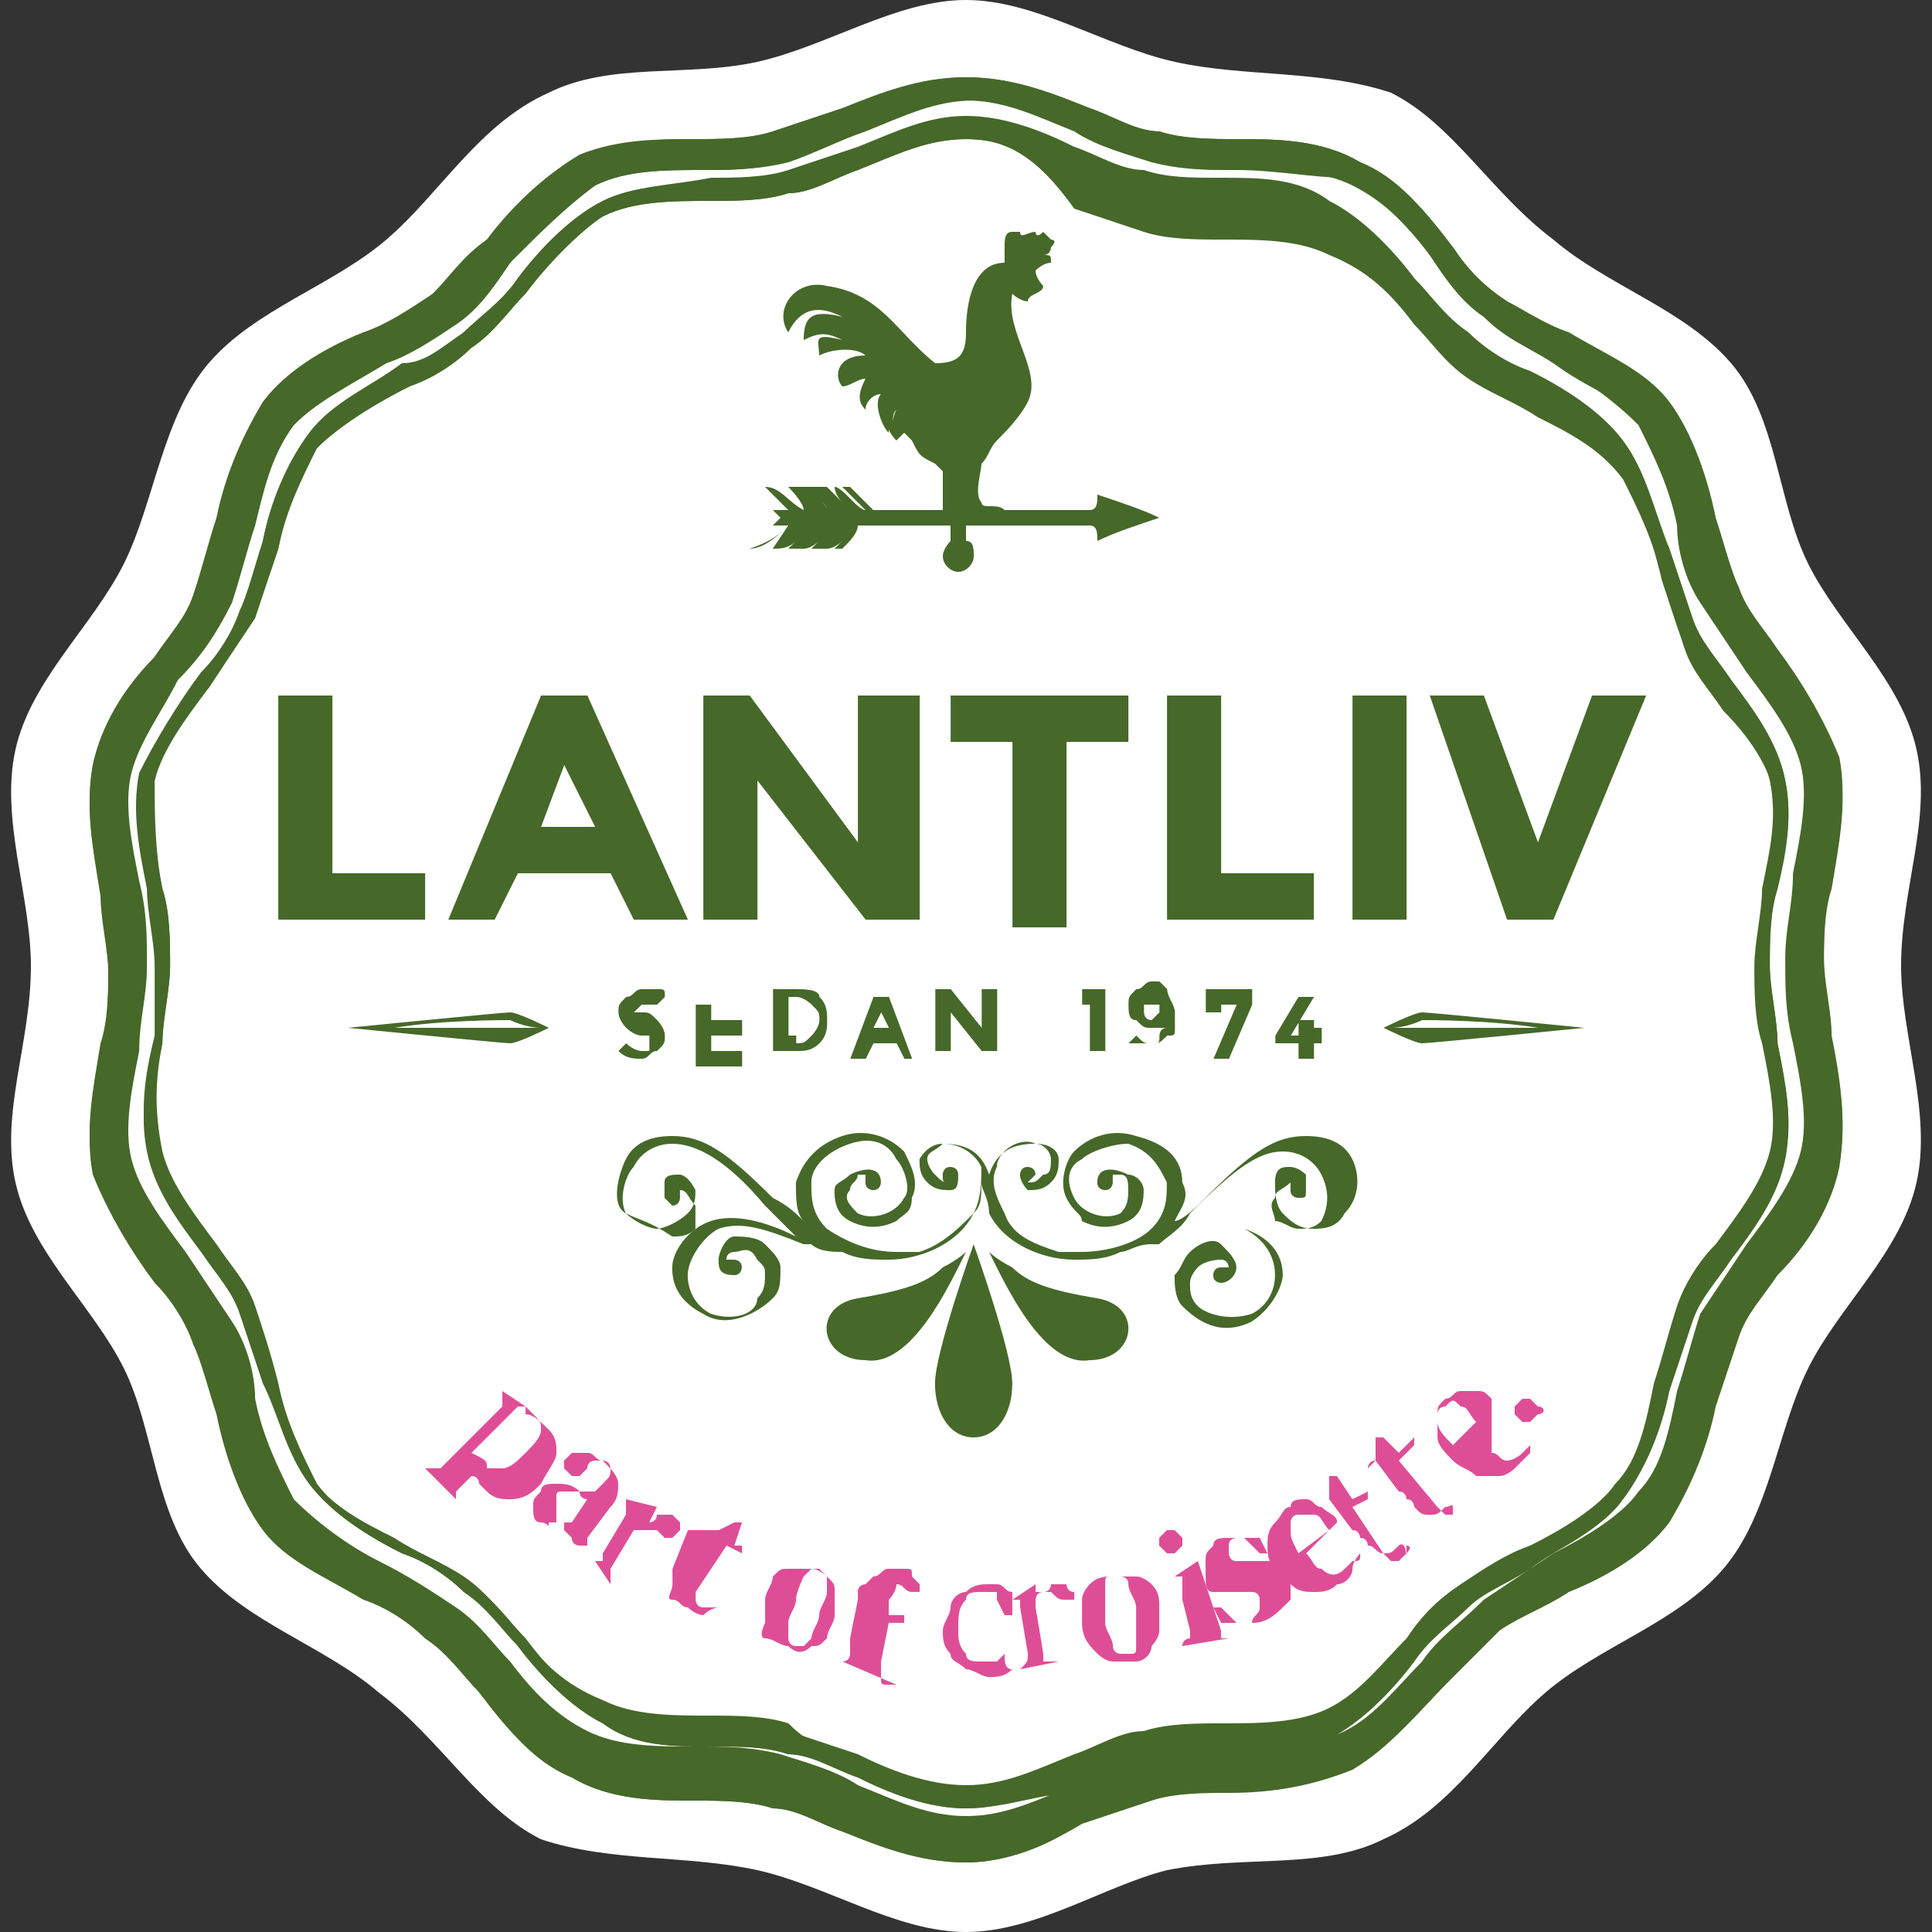
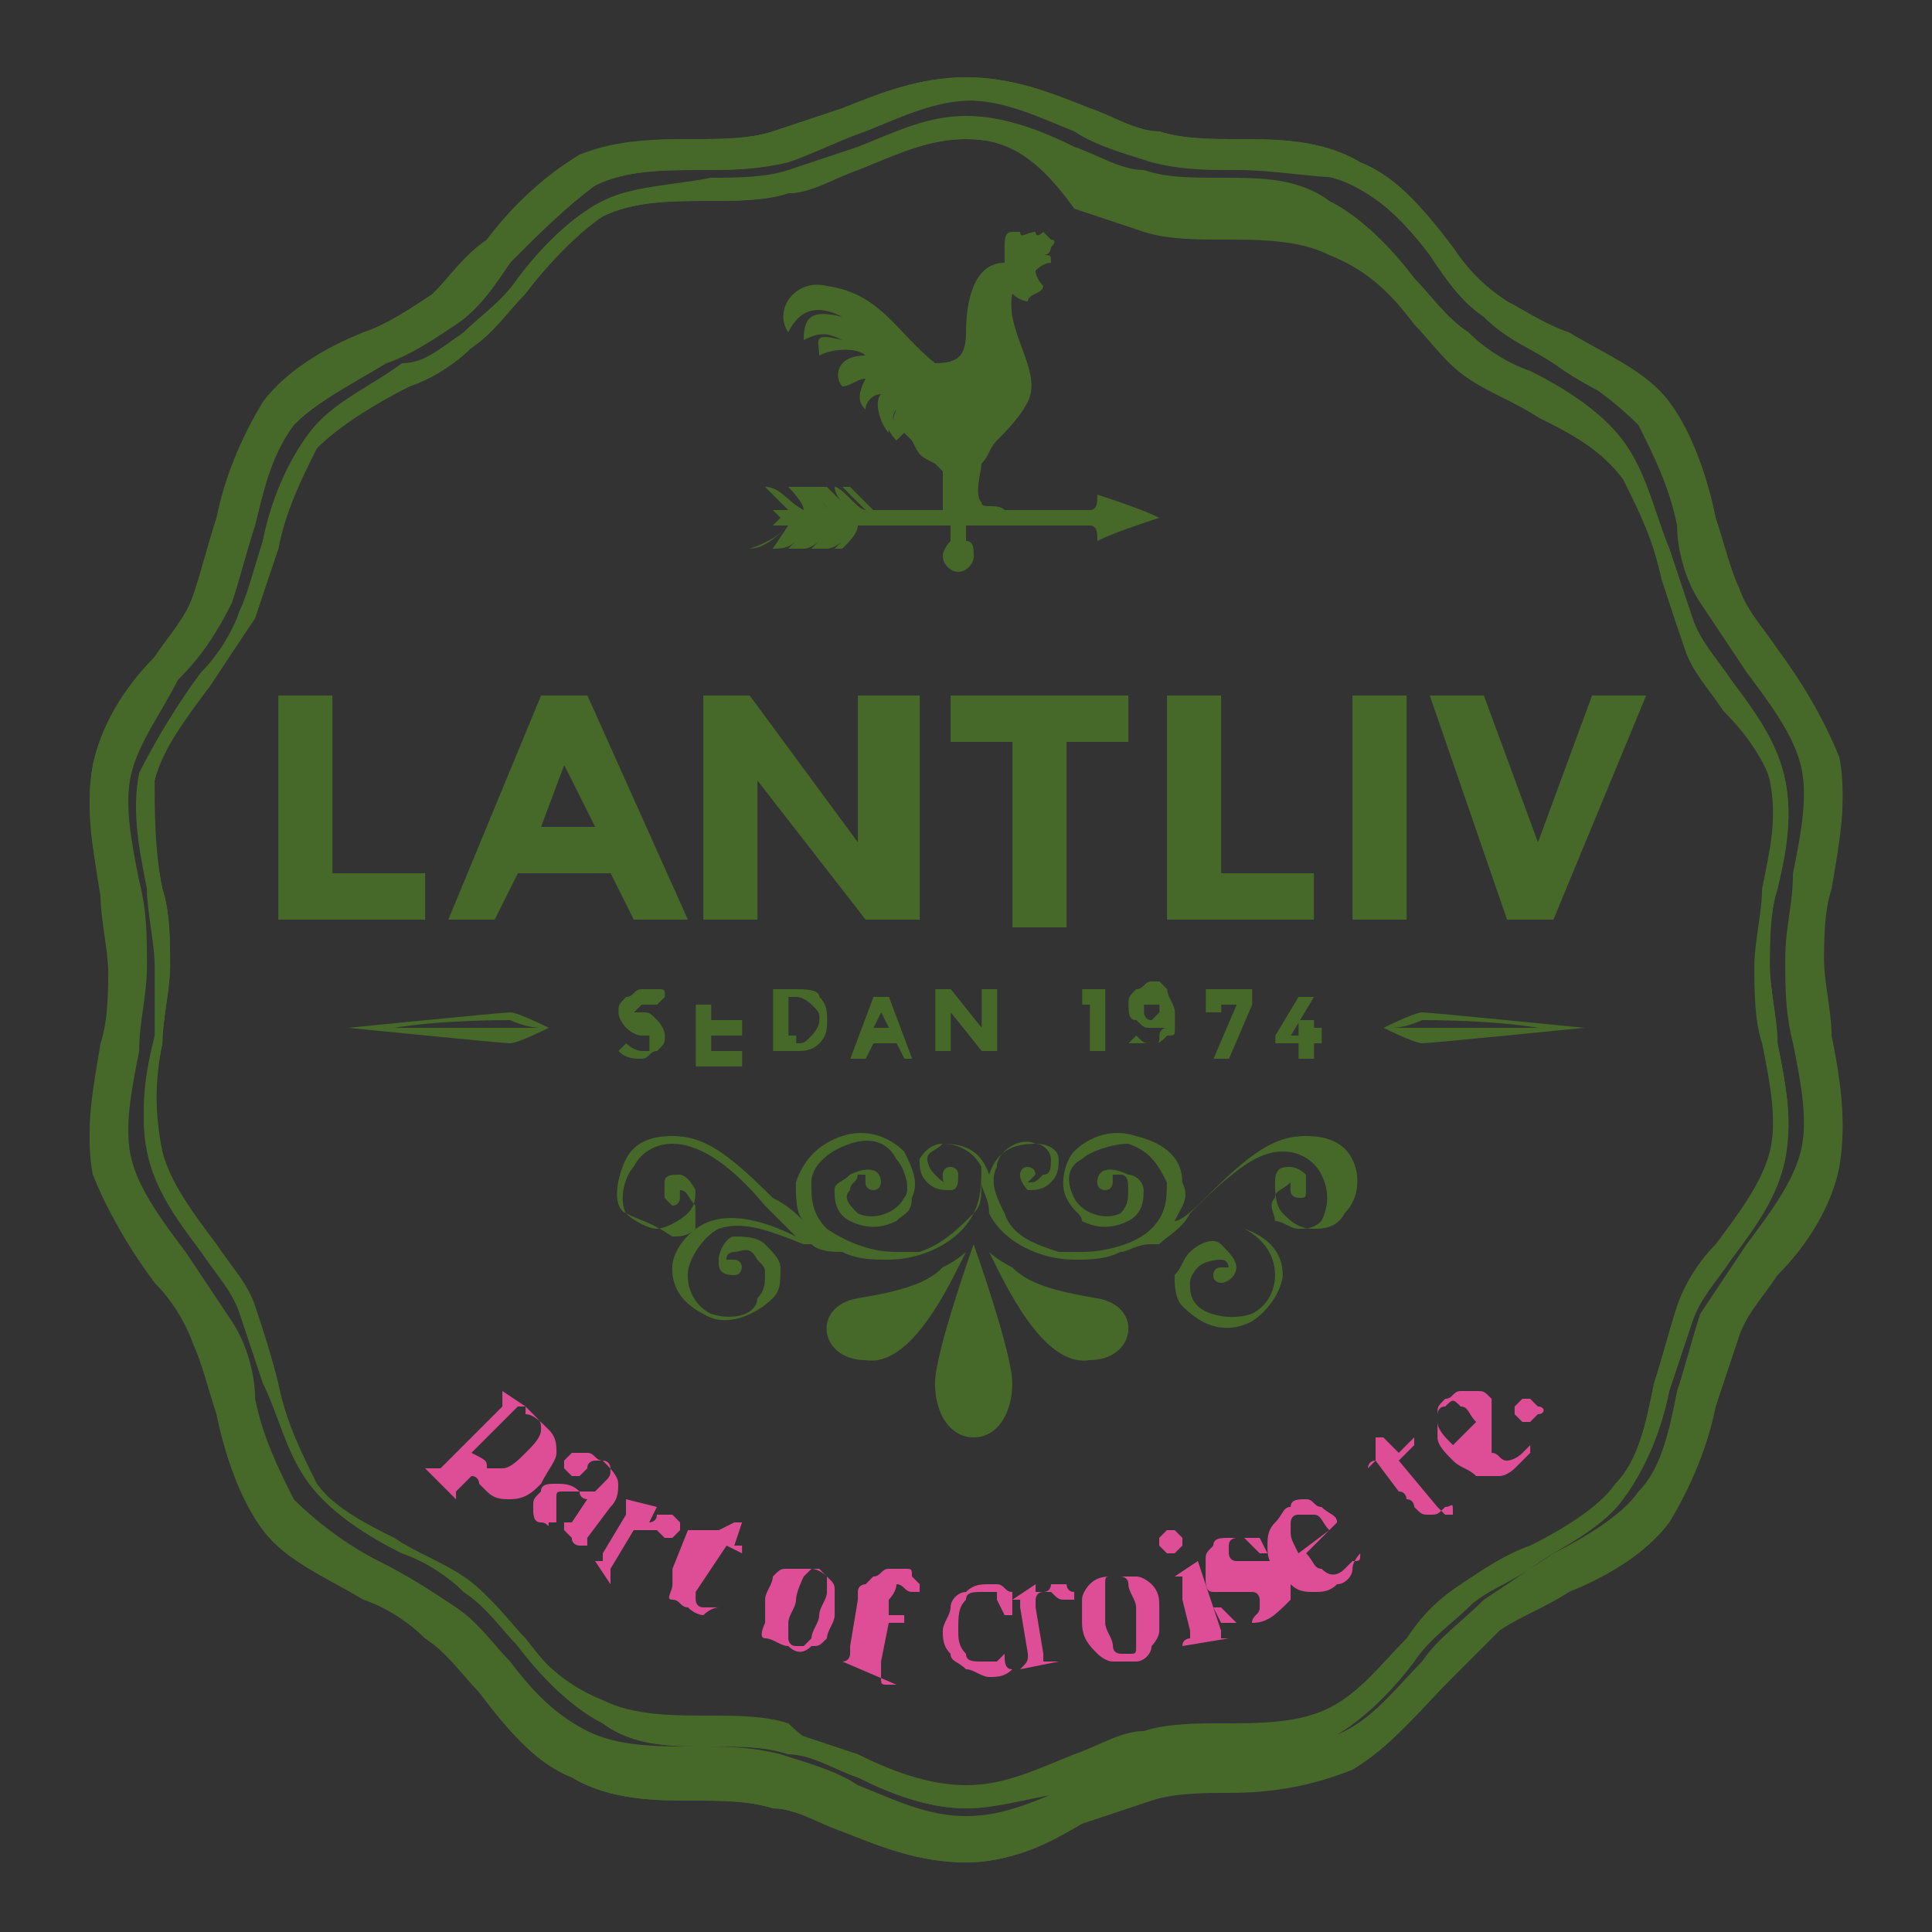
<svg xmlns="http://www.w3.org/2000/svg" width="40" height="40" viewBox="0 0 40 40" fill="none">
  <rect x="0" y="0" width="40" height="40" fill="#333333" stroke="none" />
  <g clip-path="url(#clip0_2703_132)">
-     <path d="M20 40C18.56 40 17.12 39.04 15.68 38.72C14.24 38.4 12.64 38.56 11.2 38.08C9.92 37.44 9.12 36 7.84 35.04C6.72 34.08 5.12 33.6 4.16 32.48C3.2 31.36 3.2 29.6 2.56 28.32C1.92 27.04 0.64 25.92 0.32 24.48C6.87446e-05 23.04 0.64 21.6 0.64 20C0.64 18.56 6.87446e-05 16.96 0.32 15.52C0.64 14.08 1.92 12.96 2.56 11.68C3.2 10.4 3.36 8.64 4.32 7.52C5.28 6.4 6.88 5.92 8 4.96C9.12 4 9.92 2.56 11.36 1.92C12.64 1.28 14.24 1.6 15.68 1.28C17.12 0.96 18.56 0 20 0C21.44 0 22.88 0.96 24.32 1.28C25.76 1.6 27.36 1.44 28.8 1.92C30.08 2.56 30.88 4 32.16 4.96C33.28 5.92 34.88 6.4 35.84 7.52C36.8 8.64 36.8 10.4 37.44 11.68C38.08 12.96 39.36 14.08 39.68 15.52C40 16.96 39.36 18.4 39.36 20C39.36 21.44 40 23.04 39.68 24.48C39.36 25.92 38.08 27.04 37.44 28.32C36.8 29.6 36.64 31.36 35.68 32.48C34.72 33.6 33.12 34.08 32 35.04C30.88 36 30.08 37.44 28.64 38.08C27.36 38.72 25.76 38.4 24.16 38.72C22.88 39.04 21.44 40 20 40Z" fill="white" />
    <path d="M20.002 38.56C19.042 38.56 18.242 38.24 17.442 37.92C16.962 37.76 16.482 37.44 16.002 37.44C15.522 37.28 14.882 37.28 14.402 37.28C13.602 37.28 12.642 37.28 11.842 36.8C11.042 36.48 10.402 35.68 9.922 35.04C9.602 34.72 9.282 34.24 8.802 33.92C8.482 33.6 8.002 33.28 7.522 33.12C6.722 32.64 5.922 32.32 5.442 31.68C4.962 31.04 4.642 30.08 4.482 29.28C4.322 28.8 4.162 28.16 4.002 27.84C3.842 27.36 3.522 26.88 3.202 26.56C2.722 25.92 2.242 25.12 1.922 24.32C1.762 23.52 1.922 22.56 2.082 21.76C2.242 21.28 2.242 20.64 2.242 20.16C2.242 19.68 2.082 19.04 2.082 18.56C1.922 17.6 1.762 16.64 1.922 15.84C2.082 15.04 2.722 14.24 3.202 13.6C3.522 13.12 3.842 12.8 4.002 12.32C4.162 11.84 4.322 11.2 4.482 10.72C4.642 9.92 4.962 9.12 5.442 8.32C5.922 7.68 6.722 7.2 7.522 6.88C8.002 6.72 8.482 6.4 8.962 6.08C9.282 5.76 9.602 5.28 10.082 4.96C10.562 4.32 11.202 3.68 12.002 3.2C12.802 2.88 13.602 2.88 14.402 2.88C14.882 2.88 15.522 2.88 16.002 2.72C16.482 2.56 16.962 2.4 17.442 2.24C18.242 1.92 19.042 1.6 20.002 1.6C20.962 1.6 21.762 1.92 22.562 2.24C23.042 2.4 23.522 2.72 24.002 2.72C24.482 2.88 25.122 2.88 25.602 2.88C26.402 2.88 27.362 2.88 28.162 3.36C28.962 3.68 29.602 4.48 30.082 5.12C30.402 5.6 30.722 5.92 31.202 6.24C31.522 6.4 32.002 6.72 32.482 6.88C33.282 7.36 34.082 7.68 34.562 8.32C35.042 8.96 35.362 9.92 35.522 10.72C35.682 11.2 35.842 11.84 36.002 12.16C36.162 12.64 36.482 12.96 36.802 13.44C37.282 14.08 37.762 14.88 38.082 15.68C38.242 16.48 38.082 17.44 37.922 18.24C37.762 18.72 37.762 19.36 37.762 19.84C37.762 20.32 37.922 20.96 37.922 21.44C38.082 22.24 38.242 23.2 38.082 24C37.922 24.8 37.282 25.6 36.802 26.24C36.482 26.72 36.162 27.04 36.002 27.52C35.842 28 35.682 28.48 35.522 28.96C35.362 29.76 35.042 30.56 34.562 31.36C34.082 32 33.282 32.48 32.482 32.8C32.002 33.12 31.522 33.28 31.202 33.6C30.882 33.92 30.402 34.4 30.082 34.72C29.442 35.36 28.962 36 28.162 36.48C27.362 36.8 26.562 36.96 25.602 36.96C25.122 36.96 24.482 36.96 24.002 37.12C23.522 37.28 23.042 37.44 22.562 37.6C21.762 38.24 20.802 38.56 20.002 38.56ZM9.442 33.28C9.922 33.6 10.242 34.08 10.562 34.4C11.042 35.04 11.522 35.52 12.162 35.84C12.802 36.16 13.602 36.16 14.402 36.16C15.042 36.16 15.522 36.16 16.162 36.32C16.642 36.48 17.282 36.64 17.762 36.96C18.562 37.28 19.202 37.6 20.002 37.6C20.802 37.6 21.442 37.28 22.242 36.96C22.722 36.8 23.362 36.48 23.842 36.32C24.482 36.16 24.962 36.16 25.602 36.16C26.402 36.16 27.202 36.16 27.842 35.84C28.482 35.52 28.962 34.88 29.442 34.4C29.762 33.92 30.242 33.6 30.722 33.12C31.202 32.8 31.682 32.48 32.162 32.16C32.802 31.84 33.602 31.36 33.922 30.88C34.402 30.4 34.562 29.6 34.722 28.8C34.882 28.32 35.042 27.68 35.202 27.2C35.522 26.72 35.842 26.24 36.162 25.76C36.642 25.12 37.122 24.48 37.282 23.84C37.442 23.2 37.282 22.4 37.122 21.6C36.962 20.96 36.962 20.48 36.962 19.84C36.962 19.2 37.122 18.72 37.122 18.08C37.282 17.28 37.442 16.48 37.282 15.84C37.122 15.2 36.642 14.56 36.162 13.92C35.842 13.44 35.522 12.96 35.202 12.48C34.882 12 34.722 11.36 34.722 10.88C34.562 10.08 34.242 9.44 33.922 8.8C33.442 8.32 32.802 7.84 32.162 7.52C31.682 7.2 31.202 7.04 30.722 6.56C30.242 6.24 29.922 5.76 29.602 5.28C29.122 4.64 28.642 4.16 28.002 3.84C27.362 3.52 26.562 3.52 25.762 3.52C25.122 3.52 24.642 3.52 24.002 3.36C23.522 3.2 22.882 3.04 22.402 2.72C21.762 2.4 20.962 2.08 20.162 2.08C19.362 2.08 18.722 2.4 17.922 2.72C17.442 2.88 16.802 3.2 16.322 3.36C15.682 3.52 15.042 3.52 14.562 3.52C13.762 3.52 12.962 3.52 12.322 3.84C11.682 4.32 11.202 4.8 10.562 5.44C10.242 5.92 9.922 6.4 9.442 6.72C8.962 7.04 8.482 7.36 8.002 7.52C7.202 8 6.562 8.32 6.082 8.8C5.602 9.44 5.442 10.24 5.282 10.88C5.122 11.36 4.962 12 4.802 12.48C4.482 13.12 4.162 13.6 3.682 14.08C3.362 14.72 2.882 15.36 2.722 16C2.562 16.64 2.722 17.44 2.882 18.24C3.042 18.88 3.042 19.36 3.042 20C3.042 20.64 2.882 21.12 2.882 21.76C2.722 22.56 2.562 23.36 2.722 24C2.882 24.64 3.362 25.28 3.842 25.92C4.162 26.4 4.482 26.88 4.802 27.36C5.122 27.84 5.282 28.48 5.282 28.96C5.442 29.76 5.762 30.4 6.082 31.04C6.562 31.52 7.202 32 7.842 32.32C8.482 32.64 8.962 32.96 9.442 33.28ZM20.002 37.44C19.202 37.44 18.402 37.12 17.762 36.8C17.282 36.64 16.802 36.32 16.322 36.32C15.842 36.16 15.362 36.16 14.722 36.16C13.922 36.16 13.122 36.16 12.482 35.68C11.842 35.36 11.202 34.72 10.722 34.08C10.402 33.76 10.082 33.28 9.602 32.96C9.282 32.64 8.802 32.32 8.322 32.16C7.682 31.84 6.882 31.36 6.402 30.72C5.922 30.08 5.762 29.28 5.442 28.48C5.282 28 5.122 27.52 4.962 27.04C4.802 26.56 4.482 26.24 4.162 25.76C3.682 25.12 3.202 24.48 3.042 23.68C2.882 22.88 3.042 22.08 3.202 21.44C3.202 20.96 3.202 20.48 3.202 20C3.202 19.52 3.042 18.88 3.042 18.4C2.882 17.6 2.722 16.8 2.882 16C3.202 15.36 3.682 14.56 4.162 13.92C4.482 13.6 4.802 13.12 4.962 12.64C5.122 12.32 5.282 11.68 5.442 11.2C5.602 10.4 5.922 9.6 6.402 8.96C6.882 8.32 7.682 8 8.322 7.52C8.802 7.52 9.122 7.2 9.602 6.88C9.922 6.56 10.402 6.24 10.722 5.76C11.202 5.12 11.842 4.48 12.482 4.16C13.122 3.84 13.922 3.84 14.722 3.68C15.202 3.68 15.842 3.68 16.322 3.52C16.802 3.36 17.282 3.2 17.762 3.04C18.562 2.72 19.202 2.4 20.002 2.4C20.802 2.4 21.602 2.72 22.242 3.04C22.722 3.2 23.202 3.52 23.682 3.52C24.162 3.68 24.642 3.68 25.282 3.68C26.082 3.68 26.882 3.68 27.522 4.16C28.162 4.48 28.802 5.12 29.282 5.76C29.602 6.08 29.922 6.56 30.402 6.88C30.722 7.2 31.202 7.52 31.682 7.68C32.322 8 33.122 8.48 33.602 9.12C34.082 9.76 34.242 10.56 34.562 11.36C34.722 11.84 34.882 12.32 35.042 12.8C35.202 13.28 35.522 13.6 35.842 14.08C36.322 14.72 36.802 15.36 36.962 16.16C37.122 16.96 36.962 17.76 36.802 18.4C36.642 18.88 36.642 19.52 36.642 20C36.642 20.48 36.802 21.12 36.802 21.6C36.962 22.4 37.122 23.2 36.962 24C36.802 24.8 36.322 25.44 35.842 26.08C35.522 26.56 35.202 26.88 35.042 27.36C34.882 27.84 34.722 28.32 34.562 28.8C34.402 29.6 34.082 30.4 33.602 31.04C33.122 31.68 32.322 32 31.682 32.48C31.202 32.8 30.722 32.96 30.402 33.28C30.082 33.6 29.602 33.92 29.282 34.4C28.802 35.04 28.162 35.68 27.522 36C26.882 36.32 26.082 36.32 25.282 36.48C24.802 36.48 24.162 36.48 23.682 36.64C23.202 36.8 22.722 36.96 22.242 37.12C21.602 37.12 20.802 37.44 20.002 37.44ZM9.762 32.8C10.242 33.12 10.562 33.6 10.882 33.92C11.362 34.56 11.842 35.04 12.482 35.36C13.122 35.68 13.922 35.68 14.722 35.68C15.202 35.68 15.842 35.68 16.322 35.84C16.802 36 17.282 36.16 17.762 36.32C18.402 36.64 19.202 36.96 20.002 36.96C20.802 36.96 21.442 36.64 22.242 36.32C22.722 36.16 23.202 35.84 23.682 35.84C24.162 35.68 24.802 35.68 25.282 35.68C26.082 35.68 26.882 35.68 27.522 35.36C28.162 35.04 28.642 34.4 29.122 33.92C29.442 33.44 29.762 33.12 30.242 32.8C30.722 32.48 31.202 32.16 31.682 32C32.322 31.68 33.122 31.2 33.442 30.72C33.922 30.24 34.082 29.44 34.242 28.64C34.402 28.16 34.562 27.52 34.722 27.04C34.882 26.56 35.202 26.08 35.522 25.76C36.002 25.12 36.482 24.48 36.642 23.84C36.802 23.2 36.642 22.4 36.482 21.6C36.322 21.12 36.322 20.48 36.322 20C36.322 19.52 36.482 18.88 36.482 18.4C36.642 17.6 36.802 16.96 36.642 16.16C36.482 15.52 36.002 14.88 35.522 14.24C35.202 13.76 34.882 13.44 34.722 12.96C34.562 12.48 34.402 12 34.242 11.36C34.082 10.56 33.762 9.92 33.442 9.28C32.962 8.64 32.322 8.32 31.682 8C31.202 7.68 30.722 7.52 30.242 7.2C29.762 6.88 29.442 6.4 29.122 6.08C28.642 5.44 28.162 4.96 27.522 4.64C26.882 4.32 26.082 4.32 25.282 4.32C24.802 4.32 24.162 4.32 23.682 4.16C23.202 4 22.722 3.84 22.242 3.68C21.442 3.2 20.802 2.88 20.002 2.88C19.202 2.88 18.562 3.2 17.762 3.52C17.282 3.68 16.802 4 16.322 4C15.842 4.16 15.202 4.16 14.722 4.16C13.922 4.16 13.122 4.16 12.482 4.48C12.002 4.8 11.362 5.44 10.882 6.08C10.562 6.4 10.242 6.88 9.762 7.2C9.442 7.52 8.962 7.84 8.482 8C7.842 8.32 7.042 8.8 6.562 9.28C6.242 9.92 5.922 10.56 5.762 11.36C5.602 11.84 5.442 12.32 5.282 12.8C4.962 13.28 4.642 13.76 4.322 14.24C3.842 14.88 3.362 15.52 3.202 16.16C3.202 16.8 3.202 17.6 3.362 18.4C3.522 18.88 3.522 19.52 3.522 20C3.522 20.48 3.362 21.12 3.362 21.6C3.202 22.4 3.202 23.04 3.362 23.84C3.522 24.48 4.002 25.12 4.482 25.76C4.802 26.24 5.122 26.56 5.282 27.04C5.442 27.52 5.602 28 5.762 28.64C5.922 29.44 6.242 30.08 6.562 30.72C7.042 31.36 7.682 31.68 8.322 32C8.802 32.16 9.282 32.48 9.762 32.8Z" fill="#466829" />
    <path d="M20.002 38.56C19.042 38.56 18.242 38.24 17.442 37.92C16.962 37.76 16.482 37.44 16.002 37.44C15.522 37.28 14.882 37.28 14.402 37.28C13.602 37.28 12.642 37.28 11.842 36.8C11.042 36.48 10.562 35.84 9.922 35.04C9.602 34.56 9.282 34.24 8.802 33.92C8.482 33.6 8.002 33.28 7.522 32.96C6.722 32.48 5.922 32.16 5.442 31.52C4.962 30.88 4.642 30.08 4.482 29.12C4.322 28.64 4.162 28 4.002 27.52C3.842 27.2 3.522 26.72 3.202 26.4C2.722 25.76 2.242 24.96 1.922 24.16C1.762 23.36 1.922 22.56 2.082 21.6C2.242 21.12 2.242 20.48 2.242 20C2.242 19.52 2.082 18.88 2.082 18.4C1.922 17.6 1.762 16.8 1.922 15.84C2.082 15.04 2.562 14.24 3.202 13.6C3.522 13.12 3.842 12.8 4.002 12.32C4.162 11.84 4.322 11.36 4.482 10.88C4.642 10.08 4.962 9.28 5.442 8.48C5.922 7.84 6.722 7.36 7.522 7.04C8.162 6.72 8.642 6.4 8.962 6.08C9.282 5.76 9.762 5.28 10.082 4.96C10.562 4.32 11.202 3.68 12.002 3.36C12.802 2.88 13.602 2.88 14.402 2.88C14.882 2.88 15.522 2.88 16.002 2.72C16.482 2.56 16.962 2.4 17.442 2.24C18.242 1.92 19.042 1.6 20.002 1.6C20.962 1.6 21.762 1.92 22.562 2.24C23.042 2.4 23.522 2.72 24.002 2.72C24.482 2.88 25.122 2.88 25.602 2.88C26.402 2.88 27.362 2.88 28.162 3.36C28.962 3.68 29.442 4.32 30.082 5.12C30.402 5.6 30.722 5.92 31.202 6.24C31.522 6.4 32.002 6.72 32.482 7.04C33.282 7.52 34.082 7.84 34.562 8.48C35.042 9.12 35.362 9.92 35.522 10.88C35.682 11.36 35.842 12 36.002 12.48C36.162 12.8 36.482 13.28 36.802 13.6C37.282 14.24 37.762 15.04 38.082 15.84C38.242 16.64 38.082 17.44 37.922 18.4C37.762 18.88 37.762 19.52 37.762 20C37.762 20.48 37.922 21.12 37.922 21.6C38.082 22.4 38.242 23.2 38.082 24.16C37.922 24.96 37.442 25.76 36.802 26.4C36.482 26.88 36.162 27.2 36.002 27.68C35.842 28.16 35.682 28.64 35.522 29.12C35.362 29.92 35.042 30.72 34.562 31.52C34.082 32.16 33.282 32.64 32.482 32.96C32.002 33.28 31.522 33.44 31.042 33.76C30.722 34.08 30.242 34.56 29.922 34.88C29.282 35.52 28.802 36.16 28.002 36.64C27.202 36.96 26.402 37.12 25.442 37.12C24.962 37.12 24.322 37.12 23.842 37.28C23.362 37.44 22.882 37.6 22.402 37.76C21.602 38.24 20.802 38.56 20.002 38.56ZM20.002 37.44C19.202 37.44 18.402 37.12 17.762 36.8C17.282 36.64 16.802 36.32 16.322 36.32C15.842 36.16 15.362 36.16 14.722 36.16C13.922 36.16 13.122 36.16 12.482 35.68C11.842 35.36 11.202 34.72 10.722 34.08C10.402 33.6 10.082 33.28 9.602 32.96C9.282 32.64 8.802 32.32 8.322 32.16C7.682 31.84 6.882 31.36 6.402 30.72C5.922 30.08 5.762 29.28 5.442 28.64C5.282 28.16 5.122 27.68 4.962 27.2C4.802 26.72 4.482 26.4 4.162 25.92C3.682 25.28 3.202 24.64 3.042 23.84C2.882 23.04 3.042 22.4 3.202 21.6C3.362 21.12 3.362 20.48 3.362 20C3.362 19.52 3.202 18.88 3.202 18.4C3.042 17.6 2.882 16.8 3.042 16.16C3.202 15.36 3.682 14.72 4.162 14.08C4.482 13.6 4.802 13.12 4.962 12.8C5.282 12.32 5.282 11.84 5.442 11.2C5.602 10.4 5.922 9.6 6.402 9.12C6.882 8.48 7.522 8.16 8.322 7.84C8.802 7.52 9.282 7.2 9.602 6.88C9.922 6.56 10.402 6.24 10.722 5.76C11.202 5.12 11.842 4.48 12.482 4.16C13.122 3.84 13.922 3.84 14.722 3.84C15.202 3.84 15.842 3.84 16.322 3.68C16.802 3.52 17.282 3.36 17.762 3.2C18.562 2.88 19.202 2.56 20.002 2.56C20.802 2.56 21.602 2.88 22.242 3.2C22.722 3.36 23.202 3.68 23.682 3.68C24.162 3.84 24.642 3.84 25.282 3.84C26.082 3.84 26.882 3.84 27.522 4.32C28.162 4.64 28.802 5.28 29.282 5.92C29.602 6.24 29.922 6.72 30.402 7.04C30.722 7.36 31.202 7.68 31.682 7.84C32.322 8.16 33.122 8.64 33.602 9.28C34.082 9.92 34.242 10.72 34.562 11.36C34.722 11.84 34.882 12.32 35.042 12.8C35.202 13.28 35.522 13.6 35.842 14.08C36.322 14.72 36.802 15.36 36.962 16.16C37.122 16.96 36.962 17.6 36.802 18.4C36.642 18.88 36.642 19.52 36.642 20C36.642 20.48 36.802 21.12 36.802 21.6C36.962 22.4 37.122 23.2 36.962 23.84C36.802 24.64 36.322 25.28 35.842 25.92C35.522 26.4 35.202 26.72 35.042 27.2C34.882 27.68 34.722 28.16 34.562 28.64C34.402 29.44 34.082 30.24 33.602 30.72C33.122 31.36 32.482 31.68 31.682 32C31.202 32.32 30.722 32.48 30.402 32.8C30.082 33.12 29.602 33.44 29.282 33.92C28.802 34.56 28.162 35.2 27.522 35.52C26.882 35.84 26.082 35.84 25.282 35.84C24.802 35.84 24.162 35.84 23.682 36C23.202 36.16 22.722 36.32 22.242 36.48C21.602 37.12 20.802 37.44 20.002 37.44ZM17.762 36.64C18.402 36.96 19.202 37.28 20.002 37.28C20.802 37.28 21.442 36.96 22.242 36.64C22.722 36.48 23.202 36.16 23.682 36.16C24.162 36 24.802 36 25.282 36C26.082 36 26.882 36 27.522 35.68C28.162 35.36 28.642 34.72 29.282 34.24C29.602 33.76 29.922 33.44 30.402 33.12C30.882 32.8 31.362 32.48 31.842 32.32C32.482 32 33.282 31.52 33.602 31.04C34.082 30.4 34.242 29.76 34.402 28.96C34.562 28.48 34.722 27.84 34.882 27.52C35.042 27.04 35.362 26.56 35.682 26.24C36.162 25.6 36.642 24.96 36.802 24.32C36.962 23.68 36.802 22.88 36.642 22.08C36.482 21.6 36.482 20.96 36.482 20.48C36.482 20 36.642 19.36 36.642 18.88C36.802 18.08 36.962 17.44 36.802 16.64C36.642 15.84 36.162 15.2 35.682 14.72C35.362 14.24 35.042 13.92 34.882 13.44C34.722 12.96 34.562 12.48 34.402 12C34.242 11.2 33.922 10.56 33.602 9.92C33.122 9.28 32.482 8.96 31.842 8.64C31.362 8.32 30.882 8.16 30.402 7.84C29.922 7.52 29.602 7.04 29.282 6.72C28.802 6.08 28.322 5.6 27.522 5.28C26.882 4.96 26.082 4.96 25.282 4.96C24.802 4.96 24.162 4.96 23.682 4.8C23.202 4.64 22.722 4.48 22.242 4.32C21.442 3.2 20.802 2.88 20.002 2.88C19.202 2.88 18.562 3.2 17.762 3.52C17.282 3.68 16.802 4 16.322 4C15.842 4.16 15.202 4.16 14.722 4.16C13.922 4.16 13.122 4.16 12.482 4.48C11.842 4.8 11.362 5.44 10.882 5.92C10.562 6.4 10.242 6.88 9.762 7.2C9.282 7.52 8.802 7.68 8.482 8C7.682 8.32 7.042 8.64 6.562 9.28C6.082 9.76 5.922 10.56 5.762 11.36C5.602 11.84 5.442 12.32 5.122 12.8C4.962 13.28 4.642 13.76 4.322 14.24C3.842 14.72 3.362 15.36 3.202 16.16C3.042 16.8 3.202 17.6 3.362 18.4C3.522 18.88 3.522 19.52 3.522 20C3.522 20.48 3.362 21.12 3.362 21.6C3.202 22.4 3.042 23.04 3.202 23.84C3.362 24.64 3.842 25.28 4.322 25.76C4.642 26.24 4.962 26.56 5.122 27.04C5.282 27.52 5.442 28 5.602 28.48C5.762 29.28 6.082 29.92 6.402 30.56C6.882 31.2 7.522 31.52 8.162 31.84C8.642 32.16 9.122 32.32 9.602 32.64C10.082 32.96 10.402 33.44 10.722 33.76C11.202 34.4 11.682 34.88 12.482 35.2C13.122 35.52 13.922 35.52 14.722 35.52C15.202 35.52 15.842 35.52 16.322 35.68C16.802 36.16 17.282 36.32 17.762 36.64ZM17.762 37.28C18.562 37.6 19.202 37.92 20.002 37.92C20.802 37.92 21.442 37.6 22.242 37.28C22.722 37.12 23.202 36.8 23.842 36.64C24.482 36.48 24.962 36.48 25.602 36.48C26.402 36.48 27.202 36.48 27.842 36.16C28.482 35.84 28.962 35.2 29.602 34.56C29.922 34.08 30.402 33.76 30.722 33.28C31.202 32.96 31.682 32.64 32.162 32.32C32.802 32 33.602 31.52 34.082 31.04C34.562 30.4 34.722 29.76 34.882 28.96C35.042 28.48 35.202 27.84 35.362 27.36C35.682 26.88 36.002 26.4 36.322 25.92C36.802 25.28 37.282 24.64 37.442 23.84C37.602 23.2 37.442 22.4 37.282 21.6C37.122 20.96 37.122 20.48 37.122 19.84C37.122 19.2 37.282 18.72 37.282 18.08C37.442 17.28 37.602 16.48 37.442 15.84C37.282 15.04 36.802 14.4 36.322 13.76C36.002 13.28 35.682 12.8 35.362 12.32C35.042 11.84 34.882 11.2 34.882 10.72C34.722 9.92 34.402 9.12 34.082 8.64C33.602 8.32 32.802 8 32.162 7.52C31.682 7.2 31.202 7.04 30.722 6.56C30.242 6.24 29.922 5.76 29.602 5.28C29.122 4.64 28.482 4 27.842 3.68C27.202 3.68 26.402 3.52 25.602 3.52C24.962 3.52 24.482 3.52 23.842 3.36C23.362 3.2 22.722 3.04 22.242 2.72C21.442 2.4 20.802 2.08 20.002 2.08C19.202 2.08 18.562 2.4 17.762 2.72C17.282 2.88 16.802 3.2 16.162 3.36C15.682 3.52 15.042 3.52 14.562 3.52C13.762 3.52 12.962 3.52 12.322 3.84C11.682 4.16 11.042 4.8 10.562 5.44C10.242 5.92 9.762 6.24 9.442 6.56C8.962 7.04 8.482 7.2 7.842 7.52C7.202 7.84 6.562 8.32 6.082 8.8C5.602 9.44 5.442 10.24 5.122 10.88C4.962 11.52 4.802 12 4.642 12.64C4.322 13.12 4.002 13.6 3.682 13.92C3.202 14.56 2.722 15.36 2.562 16C2.402 16.64 2.562 17.44 2.722 18.24C2.882 18.88 2.882 19.36 2.882 20C2.882 20.64 2.722 21.12 2.722 21.76C2.562 22.56 2.402 23.36 2.562 24C2.722 24.8 3.202 25.44 3.682 26.08C4.002 26.56 4.322 27.04 4.642 27.52C4.962 28 5.122 28.64 5.122 29.12C5.282 29.92 5.602 30.72 5.922 31.2C6.402 31.68 7.202 32 7.842 32.48C8.322 32.8 8.802 32.96 9.282 33.44C9.762 33.76 10.082 34.24 10.402 34.72C10.882 35.36 11.522 36 12.162 36.32C12.802 36.32 13.602 36.48 14.402 36.48C15.042 36.48 15.522 36.48 16.162 36.64C16.642 36.8 17.282 36.96 17.762 37.28Z" fill="#466829" />
    <path d="M19.36 9.6C19.04 9.44 19.04 9.44 18.88 9.12L18.72 8.96L18.559 9.12C18.559 8.96 18.399 8.8 18.559 8.48C18.399 8.64 18.559 8.96 18.559 9.12C18.399 8.96 18.239 8.64 18.399 8.48C18.399 8.48 18.399 8.8 18.399 8.96C18.239 8.8 18.079 8.32 18.239 8.16C18.079 8.16 17.919 8.32 17.919 8.48C17.759 8.32 17.759 8.16 17.919 7.84C17.759 7.84 17.599 8 17.439 8C17.279 7.84 17.279 7.36 17.919 7.36C17.759 7.2 17.279 7.2 16.959 7.36C16.959 7.04 16.799 6.88 17.439 7.04C17.119 6.88 16.959 6.88 16.64 7.04C16.64 6.56 16.799 6.4 17.439 6.56C17.119 6.4 16.64 6.24 16.32 6.88C15.999 6.4 16.48 5.76 17.119 5.92C18.239 6.08 18.559 6.88 19.36 7.52C19.84 7.52 20 7.36 20 6.88C20 6.24 20.16 5.44 20.799 5.44C20.799 5.28 20.799 5.12 20.799 5.12C20.799 4.96 20.799 4.8 20.959 4.8H21.119C21.119 4.96 21.279 4.8 21.439 4.8C21.439 4.8 21.439 4.96 21.599 4.8L21.759 4.96C21.759 4.96 21.919 4.96 21.759 5.12C21.759 5.12 21.759 5.28 21.599 5.28C21.759 5.28 21.759 5.28 21.759 5.44C21.599 5.44 21.439 5.6 21.439 5.6C21.439 5.76 21.599 5.92 21.599 5.92C21.599 6.08 21.279 6.08 21.279 6.24C21.279 6.24 21.119 6.24 20.959 6.08C20.799 6.88 21.599 7.68 21.279 8.32C21.119 8.64 20.799 8.96 20.64 9.12C20.48 9.28 20.48 9.44 20.32 9.6C20.32 9.76 20.16 10.24 20.32 10.4C20.32 10.56 20.64 10.4 20.799 10.56C21.119 10.56 21.439 10.56 22.559 10.56C22.72 10.56 22.72 10.4 22.72 10.24C23.2 10.4 23.68 10.56 24 10.72C23.52 10.88 23.04 11.04 22.72 11.2C22.72 11.04 22.72 10.88 22.559 10.88C20.959 10.88 20.64 10.88 20 10.88V11.2C20.16 11.2 20.16 11.36 20.16 11.52C20.16 11.68 20 11.84 19.84 11.84C19.68 11.84 19.52 11.68 19.52 11.52C19.52 11.36 19.68 11.2 19.68 11.2V10.88C19.36 10.88 18.72 10.88 17.759 10.88C17.759 11.04 17.599 11.2 17.439 11.36C17.439 11.36 17.439 11.36 17.279 11.36L17.439 11.2C17.439 11.2 17.279 11.36 17.119 11.36C16.959 11.36 16.959 11.36 16.799 11.36L16.959 11.2C16.959 11.2 16.799 11.36 16.64 11.36C16.48 11.36 16.48 11.36 16.32 11.36L16.48 11.2C16.32 11.36 16.16 11.36 15.999 11.36L16.32 10.88C16.16 11.04 15.839 11.36 15.52 11.36C15.999 11.2 16.16 11.04 16.32 10.88H15.999C15.999 10.88 15.999 10.88 16.16 10.72C16.16 10.72 16.16 10.72 15.999 10.56H16.32C16.16 10.4 15.999 10.24 15.839 10.08C16.16 10.08 16.32 10.4 16.64 10.56C16.64 10.4 16.32 10.08 16.32 10.08C16.48 10.08 16.48 10.08 16.64 10.08C16.64 10.08 17.119 10.4 17.119 10.56C17.119 10.4 16.799 10.24 16.64 10.08C16.799 10.08 16.959 10.08 17.119 10.08C17.119 10.08 17.279 10.24 17.439 10.4C17.279 10.24 17.279 10.08 17.279 10.08C17.439 10.08 17.759 10.56 17.919 10.56C17.919 10.56 17.599 10.24 17.439 10.08H17.599C17.759 10.24 17.919 10.4 18.079 10.56C18.72 10.56 19.2 10.56 19.52 10.56C19.52 10.56 19.52 10.56 19.52 10.4V10.24C19.52 10.08 19.52 9.92 19.52 9.76C19.52 9.76 19.36 9.6 19.36 9.6Z" fill="#466829" />
    <path d="M31.842 17.44L32.962 14.4H34.082L32.162 19.04H31.202L29.602 14.4H30.722L31.842 17.44ZM28.002 14.4H29.122V19.04H28.002V14.4ZM24.162 19.04V14.4H25.282V18.08H27.202V19.04H24.162ZM22.082 15.36V19.2H20.962V15.36H19.682V14.4H23.362V15.36H22.082ZM17.922 14.4H19.042V19.04H17.922L15.682 16.16V19.04H14.562V14.4H15.522L17.762 17.44V14.4H17.922ZM13.122 19.04L12.642 18.08H10.722L10.242 19.04H9.282L11.202 14.4H12.162L14.242 19.04H13.122ZM11.682 15.84L11.202 17.12H12.322L11.682 15.84ZM5.762 19.04V14.4H6.882V18.08H8.802V19.04H5.762Z" fill="#466829" />
    <path d="M7.203 21.28C7.203 21.28 10.403 21.6 10.563 21.6C10.723 21.6 11.363 21.28 11.363 21.28C11.363 21.28 10.723 20.96 10.563 20.96C10.403 20.96 7.203 21.28 7.203 21.28ZM8.163 21.28C9.123 21.12 10.403 21.12 10.563 21.12C10.563 21.12 10.883 21.28 11.203 21.28H8.163Z" fill="#466829" />
    <path d="M32.804 21.28C32.804 21.28 29.605 21.6 29.445 21.6C29.285 21.6 28.645 21.28 28.645 21.28C28.645 21.28 29.285 20.96 29.445 20.96C29.605 20.96 32.804 21.28 32.804 21.28ZM31.845 21.28C30.884 21.12 29.605 21.12 29.445 21.12C29.445 21.12 29.125 21.28 28.805 21.28H31.845Z" fill="#466829" />
    <path d="M13.285 20.8C13.125 20.8 13.125 20.8 13.285 20.8C13.125 20.96 13.125 20.96 13.125 20.96H13.285C13.445 20.96 13.445 20.96 13.605 21.12C13.605 21.12 13.765 21.28 13.765 21.44C13.765 21.6 13.765 21.6 13.605 21.76C13.445 21.76 13.445 21.92 13.285 21.92C13.125 21.92 12.965 21.92 12.805 21.76L12.965 21.6C13.125 21.76 13.285 21.76 13.285 21.76H13.445C13.445 21.76 13.445 21.76 13.445 21.6C13.445 21.6 13.445 21.6 13.445 21.44H13.285C13.125 21.44 12.965 21.28 12.965 21.28C12.965 21.28 12.805 21.12 12.805 20.96C12.805 20.8 12.805 20.8 12.965 20.64C13.125 20.64 13.125 20.48 13.285 20.48C13.445 20.48 13.445 20.48 13.605 20.48C13.765 20.48 13.765 20.48 13.765 20.64L13.605 20.8C13.605 20.8 13.445 20.8 13.285 20.8ZM15.365 20.8H14.725V21.12H15.365V21.44H14.725V21.76H15.365V22.08H14.405V20.8H15.365ZM16.485 20.48C16.645 20.48 16.965 20.48 16.965 20.64C17.125 20.8 17.125 20.96 17.125 21.12C17.125 21.28 17.125 21.44 16.965 21.6C16.805 21.76 16.645 21.76 16.485 21.76H16.005V20.48H16.485ZM16.485 21.6C16.645 21.6 16.645 21.6 16.805 21.44C16.805 21.44 16.965 21.28 16.965 21.12C16.965 20.96 16.965 20.96 16.805 20.8C16.805 20.8 16.645 20.64 16.485 20.64H16.325V21.44H16.485V21.6ZM18.725 21.92L18.565 21.6H18.085L17.925 21.92H17.605L18.085 20.64H18.405L18.885 21.92H18.725ZM18.245 20.96L18.085 21.28H18.405L18.245 20.96ZM20.325 20.48H20.645V21.76H20.325L19.685 20.96V21.76H19.365V20.48H19.685L20.325 21.28V20.48ZM22.405 20.48H22.885V21.76H22.565V20.8H22.405V20.48ZM23.845 21.6C24.005 21.6 24.005 21.6 24.005 21.44C24.005 21.44 24.005 21.28 24.165 21.28C24.165 21.28 24.005 21.28 23.845 21.28C23.685 21.28 23.685 21.28 23.525 21.12C23.365 21.12 23.365 20.96 23.365 20.8C23.365 20.64 23.365 20.64 23.525 20.48C23.685 20.48 23.685 20.32 23.845 20.32C24.005 20.32 24.005 20.32 24.005 20.32L24.165 20.48C24.165 20.64 24.325 20.8 24.325 20.96C24.325 21.12 24.325 21.12 24.325 21.28C24.325 21.44 24.325 21.44 24.165 21.44C24.005 21.6 24.005 21.6 23.845 21.6H23.685H23.525C23.525 21.6 23.525 21.6 23.365 21.6L23.525 21.44C23.685 21.6 23.685 21.6 23.845 21.6ZM23.845 21.12C24.005 21.12 24.005 21.12 23.845 21.12C24.005 20.96 24.005 20.96 24.005 20.96V20.8H23.845H23.685C23.685 20.8 23.685 20.8 23.685 20.96C23.685 20.96 23.685 21.12 23.845 21.12ZM24.965 20.96V20.48H25.925V20.8L25.445 21.92H25.125L25.605 20.8H25.285V20.96H24.965ZM26.885 21.28V21.12H27.205V21.28H27.365V21.6H27.205V21.92H26.885V21.6H26.405V21.44L26.885 20.64H27.205L26.725 21.44H26.885V21.28Z" fill="#466829" />
    <path d="M8.801 30.4C8.961 30.4 8.961 30.4 8.961 30.4C8.961 30.4 8.961 30.4 9.121 30.4L9.281 30.24L9.441 30.08L10.081 29.44L10.241 29.28C10.241 29.28 10.241 29.28 10.401 29.12C10.401 29.12 10.401 29.12 10.401 28.96C10.401 28.96 10.401 28.96 10.401 28.8L10.881 29.12V29.28C11.041 29.28 11.201 29.44 11.361 29.6C11.521 29.76 11.521 29.92 11.521 30.08C11.521 30.24 11.361 30.4 11.201 30.72C11.041 30.88 10.881 31.04 10.561 31.04C10.401 31.04 10.241 31.04 10.081 30.88L9.921 30.72C9.921 30.72 9.921 30.56 9.761 30.56L9.601 30.72L9.441 30.88V31.04L8.801 30.4ZM10.081 30.4C10.241 30.4 10.401 30.4 10.401 30.4C10.561 30.4 10.721 30.24 10.881 30.08C11.041 29.92 11.201 29.76 11.201 29.6C11.201 29.44 11.201 29.44 11.041 29.28C11.041 29.28 11.041 29.28 10.881 29.12H10.721L9.761 30.08C10.081 30.24 10.081 30.24 10.081 30.4Z" fill="#DE4E96" />
    <path d="M11.199 31.52C11.039 31.52 11.039 31.36 11.039 31.2C11.039 31.04 11.039 31.04 11.199 30.88C11.199 30.72 11.359 30.72 11.519 30.72C11.679 30.72 11.839 30.72 11.999 30.88C11.999 30.88 11.999 30.88 12.159 30.88H12.319L12.479 30.72C12.639 30.56 12.639 30.56 12.639 30.4C12.639 30.4 12.639 30.24 12.479 30.24H12.319C12.319 30.24 12.159 30.24 12.159 30.4L11.999 30.56H11.839C11.839 30.56 11.839 30.56 11.679 30.4V30.24L11.839 30.08C11.999 30.08 11.999 30.08 12.159 30.08C12.319 30.08 12.319 30.24 12.479 30.24C12.639 30.4 12.799 30.56 12.799 30.72C12.799 30.88 12.799 31.04 12.639 31.2L12.159 31.84V32H11.999C11.999 32 11.839 32 11.839 31.84L11.679 31.68V31.52C11.519 31.52 11.519 31.52 11.359 31.52C11.359 31.68 11.359 31.52 11.199 31.52ZM11.519 31.52C11.679 31.52 11.679 31.52 11.839 31.52L12.159 31.04C12.159 31.04 11.999 31.04 11.999 30.88C11.839 30.88 11.839 30.88 11.679 30.88C11.519 30.88 11.519 30.88 11.519 31.04C11.519 31.2 11.519 31.2 11.519 31.52C11.519 31.36 11.519 31.36 11.519 31.52Z" fill="#DE4E96" />
    <path d="M12.32 32.32C12.48 32.32 12.48 32.32 12.48 32.32C12.48 32.32 12.48 32.32 12.48 32.16L12.96 31.36V31.2C12.96 31.2 12.96 31.2 12.96 31.04L13.6 31.2L13.44 31.52C13.44 31.52 13.6 31.52 13.6 31.36H13.76H13.92L14.08 31.52V31.68L13.92 31.84H13.76L13.6 31.68C13.6 31.68 13.6 31.68 13.44 31.68C13.44 31.68 13.44 31.68 13.28 31.68C13.28 31.68 13.28 31.68 13.12 31.68L12.64 32.48C12.64 32.48 12.64 32.48 12.64 32.64C12.64 32.64 12.64 32.64 12.64 32.8L12.32 32.32Z" fill="#DE4E96" />
    <path d="M14.243 33.279C14.083 33.279 14.083 33.12 13.923 33.12C13.763 33.12 13.923 32.959 13.923 32.8V32.639V32.48L14.243 31.68H14.403H14.563H14.723H14.883L15.203 31.52H15.363L15.203 32H15.363V32.16L15.043 32L14.403 32.959V33.12C14.403 33.12 14.403 33.279 14.563 33.279H14.723H14.883C14.883 33.279 14.723 33.279 14.563 33.44C14.563 33.44 14.403 33.44 14.243 33.279Z" fill="#DE4E96" />
    <path d="M16.321 34.08C16.161 34.08 16.001 33.919 15.841 33.919C15.681 33.919 15.841 33.599 15.841 33.599C15.841 33.44 15.841 33.279 15.841 33.12C15.841 32.959 16.001 32.8 16.001 32.639C16.161 32.48 16.161 32.48 16.321 32.48C16.481 32.48 16.641 32.48 16.801 32.48C16.961 32.48 17.121 32.639 17.121 32.639C17.281 32.8 17.281 32.8 17.281 32.959C17.281 33.12 17.281 33.279 17.281 33.44C17.281 33.599 17.121 33.76 17.121 33.919C16.961 34.08 16.961 34.08 16.801 34.08C16.641 34.239 16.481 34.239 16.321 34.08ZM16.481 34.08H16.641L16.801 33.919C16.801 33.76 16.961 33.599 16.961 33.44C16.961 33.279 17.121 33.12 17.121 32.959C17.121 32.8 17.121 32.8 17.121 32.639L16.961 32.48H16.801L16.641 32.639C16.641 32.639 16.481 32.959 16.481 33.12C16.481 33.279 16.321 33.44 16.321 33.599C16.321 33.76 16.321 33.76 16.321 33.919C16.321 33.919 16.321 34.08 16.481 34.08Z" fill="#DE4E96" />
-     <path d="M17.441 34.4C17.601 34.4 17.601 34.239 17.601 34.239V34.08V33.919L17.761 33.12C17.761 33.12 17.761 33.12 17.761 32.959C17.761 32.8 17.921 32.8 17.921 32.8L18.081 32.639C18.241 32.639 18.241 32.48 18.401 32.48C18.561 32.48 18.561 32.48 18.721 32.48C18.881 32.48 18.881 32.48 18.881 32.639L19.041 32.8V32.959H18.881C18.721 32.959 18.721 32.8 18.561 32.8C18.561 32.8 18.561 32.959 18.401 33.12C18.401 33.279 18.401 33.279 18.401 33.44H18.721V33.599H18.401L18.241 34.4V34.559V34.719C18.241 34.88 18.241 34.88 18.401 34.88H18.561L17.441 34.4Z" fill="#DE4E96" />
+     <path d="M17.441 34.4C17.601 34.4 17.601 34.239 17.601 34.239V34.08L17.761 33.12C17.761 33.12 17.761 33.12 17.761 32.959C17.761 32.8 17.921 32.8 17.921 32.8L18.081 32.639C18.241 32.639 18.241 32.48 18.401 32.48C18.561 32.48 18.561 32.48 18.721 32.48C18.881 32.48 18.881 32.48 18.881 32.639L19.041 32.8V32.959H18.881C18.721 32.959 18.721 32.8 18.561 32.8C18.561 32.8 18.561 32.959 18.401 33.12C18.401 33.279 18.401 33.279 18.401 33.44H18.721V33.599H18.401L18.241 34.4V34.559V34.719C18.241 34.88 18.241 34.88 18.401 34.88H18.561L17.441 34.4Z" fill="#DE4E96" />
    <path d="M21.121 34.56C21.281 34.4 21.281 34.4 21.281 34.24L21.121 33.28V33.12C21.121 33.12 21.121 33.12 20.961 33.12L21.441 32.8V33.12C21.441 33.12 21.441 32.96 21.601 32.96C21.761 32.96 21.761 32.8 21.761 32.8H21.921C22.081 32.8 22.081 32.8 22.081 32.8C22.081 32.8 22.081 32.96 22.241 32.96V33.12H22.081C21.921 33.12 21.921 33.12 21.761 32.96C21.761 32.96 21.761 32.96 21.601 32.96C21.601 32.96 21.601 32.96 21.441 32.96C21.441 32.96 21.441 32.96 21.441 33.12C21.441 33.12 21.441 33.12 21.441 33.28L21.601 34.24C21.601 34.24 21.601 34.24 21.601 34.4C21.601 34.4 21.601 34.4 21.761 34.4H21.921L21.121 34.56Z" fill="#DE4E96" />
    <path d="M23.522 34.4C23.362 34.4 23.202 34.4 23.042 34.4C22.882 34.4 22.722 34.24 22.722 34.24C22.562 34.08 22.402 33.92 22.402 33.6C22.402 33.44 22.402 33.28 22.402 33.12C22.402 32.96 22.562 32.8 22.562 32.8C22.722 32.64 22.882 32.64 23.042 32.64C23.202 32.64 23.362 32.64 23.522 32.64C23.682 32.64 23.842 32.8 23.842 32.8C24.002 32.96 24.002 33.12 24.002 33.28C24.002 33.44 24.002 33.6 24.002 33.76C24.002 33.92 23.842 34.08 23.842 34.08C23.842 34.24 23.682 34.4 23.522 34.4ZM23.362 34.24C23.522 34.24 23.522 34.24 23.522 34.08C23.522 34.08 23.522 33.92 23.522 33.76C23.522 33.6 23.522 33.44 23.522 33.28C23.522 33.12 23.362 32.96 23.362 32.8C23.362 32.64 23.202 32.64 23.202 32.64H23.042C22.882 32.64 22.882 32.64 22.882 32.8C22.882 32.8 22.882 32.96 22.882 33.12C22.882 33.28 22.882 33.44 22.882 33.6C22.882 33.76 23.042 33.92 23.042 34.08C23.042 34.24 23.202 34.24 23.202 34.24C23.362 34.24 23.362 34.24 23.362 34.24Z" fill="#DE4E96" />
    <path d="M24.32 32.16H24.16L24 32V31.84L24.16 31.68H24.32L24.48 31.84V32L24.32 32.16ZM24.48 34.08C24.48 33.92 24.64 33.92 24.64 33.92C24.64 33.92 24.64 33.92 24.64 33.76L24.48 33.12V32.96V32.8C24.48 32.8 24.48 32.8 24.48 32.64C24.48 32.64 24.48 32.64 24.32 32.64L24.8 32.32L24.96 32.8L25.28 33.76C25.28 33.76 25.28 33.76 25.28 33.92C25.28 33.92 25.28 33.92 25.44 33.92L24.48 34.08Z" fill="#DE4E96" />
    <path d="M25.921 33.6C25.761 33.6 25.761 33.6 25.601 33.6C25.441 33.6 25.441 33.6 25.281 33.6L25.121 33.28H25.281L25.441 33.44L25.601 33.6C25.761 33.6 25.921 33.6 25.921 33.6C25.921 33.44 26.081 33.44 26.081 33.28V33.12C26.081 33.12 26.081 32.96 25.921 32.96C25.921 32.96 25.761 32.96 25.601 32.96H25.441C25.281 32.96 25.121 32.96 25.121 32.96C24.961 32.96 24.961 32.8 24.961 32.64C24.961 32.48 24.961 32.48 24.961 32.32C24.961 32.16 24.961 32.16 25.121 32C25.121 31.84 25.281 31.84 25.441 31.84C25.601 31.84 25.601 31.84 25.761 31.84C25.921 31.84 25.921 31.84 26.081 31.84L26.241 32.16H26.081L25.921 32L25.761 31.84H25.601C25.601 31.84 25.441 31.84 25.441 32V32.16C25.441 32.16 25.441 32.32 25.601 32.32C25.601 32.32 25.761 32.32 25.921 32.32H26.081C26.241 32.32 26.401 32.32 26.561 32.32C26.721 32.32 26.721 32.48 26.721 32.64C26.721 32.8 26.721 32.96 26.721 33.12C26.401 33.44 26.241 33.6 25.921 33.6Z" fill="#DE4E96" />
-     <path d="M28.959 32C28.799 32.16 28.799 32.16 28.639 32.16C28.479 32.16 28.479 32 28.319 32C28.319 32 28.319 31.84 28.159 31.84C28.159 31.84 28.159 31.68 27.999 31.68L27.519 31.04V30.88V30.56H27.679L27.999 31.04L28.319 30.88V31.04L27.999 31.2L28.639 32.16L28.799 32.32H28.959C28.959 32.32 28.959 32.32 29.119 32.16C29.279 32 29.119 32 29.119 32C29.119 32.16 29.119 32.16 29.119 32.32C29.119 31.84 28.959 32 28.959 32Z" fill="#DE4E96" />
    <path d="M29.92 31.2C29.76 31.36 29.76 31.36 29.6 31.36C29.44 31.36 29.44 31.36 29.28 31.2C29.28 31.2 29.28 31.04 29.12 31.04C29.12 31.04 29.12 30.88 28.96 30.88L28.48 30.24L28.32 30.4C28.32 30.4 28.32 30.24 28.48 30.24V30.08V29.76H28.64L28.96 30.08L29.28 29.76V29.92L28.96 30.24L29.76 31.2L29.92 31.36H30.08C30.08 31.36 30.08 31.36 30.08 31.2V31.04C30.08 31.2 30.08 31.2 30.08 31.36C30.08 31.04 30.08 31.2 29.92 31.2Z" fill="#DE4E96" />
    <path d="M31.839 29.28L31.679 29.44H31.519L31.359 29.28C31.359 29.12 31.359 29.12 31.359 29.12L31.519 28.96C31.679 28.96 31.679 28.96 31.679 28.96L31.839 29.12C31.999 29.12 31.999 29.28 31.839 29.28Z" fill="#DE4E96" />
    <path d="M27.682 31.52C27.682 31.36 27.522 31.36 27.362 31.2C27.202 31.2 27.202 31.04 27.042 31.04C26.882 31.04 26.722 31.04 26.722 31.2C26.562 31.2 26.562 31.36 26.402 31.52C26.242 31.68 26.242 31.84 26.242 32C26.242 32.16 26.242 32.32 26.402 32.48C26.562 32.64 26.562 32.8 26.722 32.8C26.882 32.96 27.042 32.96 27.202 32.96C27.362 32.96 27.522 32.96 27.682 32.8C27.842 32.8 28.002 32.64 28.002 32.48C28.002 32.32 28.162 32.16 28.162 32.16C28.162 32.32 28.162 32.32 28.002 32.32L27.842 32.48C27.682 32.64 27.522 32.64 27.362 32.48C27.202 32.48 27.202 32.32 27.042 32.16L27.682 31.52ZM26.882 32.16C26.722 31.84 26.722 31.84 26.722 31.68C26.722 31.52 26.722 31.52 26.722 31.52C26.722 31.52 26.722 31.36 26.882 31.36C27.042 31.36 27.042 31.36 27.202 31.36C27.362 31.36 27.362 31.52 27.522 31.68L26.882 32.16Z" fill="#DE4E96" />
    <path d="M20.799 34.24L20.64 34.4C20.64 34.4 20.48 34.4 20.32 34.4C20.16 34.4 20 34.4 20 34.24C19.84 34.08 19.84 33.92 19.84 33.76C19.84 33.44 19.84 33.28 20 33.12C20 32.96 20.16 32.96 20.32 32.96H20.48C20.48 32.96 20.48 32.96 20.64 32.96C20.64 32.96 20.64 32.96 20.64 33.12L20.799 33.44H20.959V32.96C20.799 32.96 20.799 32.8 20.64 32.8H20.48C20.32 32.8 20.16 32.8 20 32.96C19.84 32.96 19.68 33.12 19.68 33.28C19.68 33.44 19.52 33.6 19.52 33.76C19.52 33.92 19.52 34.08 19.68 34.24C19.68 34.4 19.84 34.4 20 34.56C20.16 34.56 20.32 34.72 20.48 34.72C20.64 34.72 20.799 34.72 20.959 34.56C20.799 34.56 20.799 34.4 20.799 34.24Z" fill="#DE4E96" />
    <path d="M30.882 28.96C30.722 28.8 30.722 28.8 30.562 28.8C30.402 28.8 30.402 28.8 30.242 28.8C30.082 28.8 30.082 28.96 29.922 28.96C29.762 29.12 29.762 29.12 29.762 29.28C29.762 29.44 29.762 29.6 29.762 29.76C29.762 29.92 29.922 30.08 30.082 30.24C30.242 30.4 30.402 30.4 30.562 30.56C30.722 30.56 30.882 30.56 31.042 30.56C31.202 30.56 31.362 30.4 31.362 30.4C31.522 30.24 31.522 30.24 31.682 30.08C31.682 29.92 31.682 29.76 31.682 29.6C31.682 29.76 31.682 29.76 31.682 29.92L31.522 30.08C31.362 30.24 31.202 30.24 31.202 30.24C31.042 30.24 31.042 30.08 30.882 30.08V28.96ZM30.082 29.92C29.922 29.76 29.762 29.6 29.762 29.44C29.762 29.28 29.762 29.28 29.762 29.28C29.762 29.28 29.762 29.12 29.922 29.12C30.082 28.96 30.082 28.96 30.242 29.12C30.402 29.12 30.402 29.28 30.562 29.44L30.082 29.92Z" fill="#DE4E96" />
    <path d="M20.478 25.92C20.798 26.56 21.598 28.32 22.558 28.16C23.518 28.16 23.678 27.04 22.718 26.88C21.758 26.72 21.278 26.56 20.958 26.24C20.638 26.08 20.478 25.92 20.478 25.92ZM20.958 28.64C20.958 28 20.158 25.76 20.158 25.76C20.158 25.76 19.358 28 19.358 28.64C19.358 29.28 19.678 29.76 20.158 29.76C20.638 29.76 20.958 29.28 20.958 28.64ZM12.958 25.12C13.118 25.28 13.438 25.44 13.598 25.44C13.758 25.44 14.078 25.28 14.238 25.12C14.398 24.96 14.398 24.8 14.398 24.64C14.238 24.32 14.078 24.32 14.078 24.32C13.918 24.32 13.758 24.32 13.758 24.48C13.758 24.48 13.758 24.64 13.758 24.8L13.918 24.96C14.078 24.96 14.078 24.8 14.078 24.8V24.64C14.238 24.64 14.238 24.8 14.398 24.96C14.398 25.12 14.398 25.28 14.398 25.44C14.238 25.6 14.078 25.6 13.918 25.6C13.438 25.28 13.278 25.28 12.958 25.12C12.798 24.8 12.958 24.32 13.118 24.16C13.278 23.84 13.598 23.68 13.918 23.68C14.398 23.68 15.038 24 15.838 24.96C16.158 25.28 16.318 25.44 16.478 25.6C15.838 25.28 15.198 25.12 14.718 25.28C14.238 25.44 13.918 25.92 13.918 26.24C13.918 26.4 13.918 26.88 14.558 27.2C15.038 27.52 15.678 27.2 15.998 26.88C16.158 26.72 16.158 26.56 16.158 26.24C16.158 26.08 15.998 25.92 15.838 25.76C15.678 25.6 15.358 25.6 15.198 25.6C15.038 25.6 14.878 25.92 14.878 26.08C14.878 26.24 14.878 26.4 15.198 26.4C15.358 26.4 15.358 26.24 15.358 26.24C15.358 26.08 15.198 26.08 15.198 26.08C15.198 26.08 15.198 26.08 15.038 26.08C15.038 25.92 15.198 25.92 15.198 25.92C15.358 25.92 15.518 25.76 15.678 26.08C15.838 26.24 15.838 26.24 15.838 26.4C15.838 26.56 15.838 26.72 15.678 26.88C15.678 27.2 15.198 27.36 14.718 27.2C14.398 27.04 14.238 26.72 14.238 26.4C14.238 26.08 14.558 25.6 14.878 25.44C15.358 25.28 15.838 25.44 16.638 25.76H16.798C16.958 25.92 17.278 25.92 17.438 25.92C17.758 26.08 18.078 26.08 18.398 26.08C19.038 26.08 19.838 25.76 20.158 25.12C20.318 24.96 20.318 24.8 20.318 24.48C20.318 24.64 20.478 24.8 20.478 25.12C20.798 25.76 21.598 26.08 22.238 26.08C22.558 26.08 22.878 26.08 23.198 25.92C23.358 25.92 23.518 25.76 23.838 25.76H23.998C24.638 25.44 25.118 25.28 25.758 25.44C26.078 25.6 26.398 25.92 26.398 26.4C26.398 26.72 26.238 27.04 25.918 27.2C25.438 27.36 24.958 27.2 24.798 27.04C24.638 26.88 24.638 26.72 24.638 26.56C24.638 26.4 24.798 26.24 24.798 26.24C24.958 26.08 25.278 26.08 25.278 26.08C25.438 26.08 25.438 26.24 25.438 26.24C25.438 26.24 25.438 26.24 25.278 26.24C25.118 26.24 25.118 26.4 25.118 26.4C25.118 26.56 25.278 26.56 25.278 26.56C25.438 26.56 25.598 26.4 25.598 26.24C25.598 26.08 25.438 25.92 25.278 25.76C25.118 25.6 24.798 25.76 24.638 25.92C24.478 26.08 24.478 26.24 24.318 26.4C24.318 26.56 24.318 26.88 24.478 27.04C24.798 27.36 25.278 27.68 25.918 27.36C26.398 27.04 26.558 26.56 26.558 26.4C26.558 25.92 26.238 25.6 25.758 25.44C25.118 25.28 24.638 25.44 23.998 25.76C24.158 25.6 24.478 25.44 24.638 25.12C25.598 24.16 26.078 23.84 26.558 23.84C26.878 23.84 27.198 24 27.358 24.32C27.518 24.64 27.518 24.96 27.358 25.28C27.198 25.44 27.038 25.44 26.878 25.44C26.718 25.44 26.558 25.28 26.398 25.28C26.398 25.12 26.238 24.96 26.398 24.8C26.398 24.64 26.558 24.64 26.718 24.48V24.64C26.718 24.8 26.878 24.8 26.878 24.8C27.038 24.8 27.038 24.8 27.038 24.64C27.038 24.48 27.038 24.48 27.038 24.32C26.878 24.16 26.718 24.16 26.718 24.16C26.558 24.16 26.398 24.16 26.398 24.48C26.398 24.64 26.398 24.96 26.558 25.12C26.718 25.28 26.878 25.44 27.198 25.44C27.358 25.44 27.678 25.44 27.838 25.12C28.158 24.8 28.158 24.32 27.998 24C27.838 23.68 27.518 23.52 27.038 23.52C26.398 23.52 25.918 23.84 24.958 24.8C24.798 24.96 24.478 25.28 24.318 25.28C24.478 24.96 24.638 24.8 24.478 24.48C24.478 24 24.158 23.68 23.518 23.52C23.038 23.36 22.558 23.52 22.238 23.84C22.078 24 21.918 24.48 22.078 24.8C22.238 25.12 22.398 25.12 22.398 25.28C22.718 25.44 23.038 25.44 23.358 25.28C23.678 25.12 23.678 24.8 23.678 24.64C23.678 24.48 23.518 24.32 23.358 24.32C23.038 24.16 22.718 24.16 22.718 24.48C22.718 24.64 22.878 24.64 22.878 24.64C23.038 24.64 23.038 24.48 23.038 24.48C23.038 24.48 23.038 24.48 23.038 24.32C23.038 24.32 23.038 24.32 23.198 24.32C23.358 24.32 23.358 24.48 23.358 24.64C23.358 24.8 23.358 24.96 23.198 25.12C22.878 25.28 22.398 25.12 22.238 24.8C22.078 24.48 22.078 24.16 22.398 24C22.558 23.84 23.038 23.68 23.358 23.68C23.838 23.84 23.998 24.16 24.158 24.48C24.158 24.8 24.158 25.12 23.838 25.44C23.518 25.76 22.878 25.92 22.398 25.92C22.238 25.92 22.078 25.92 21.918 25.92C21.438 25.76 20.958 25.6 20.798 25.12C20.638 24.8 20.478 24.48 20.638 24.16C20.638 23.84 21.118 23.52 21.438 23.68C21.598 23.68 21.758 23.84 21.758 24C21.758 24.16 21.758 24.32 21.598 24.32C21.438 24.48 21.438 24.48 21.278 24.48L21.438 24.32C21.438 24.16 21.278 24.16 21.278 24.16C21.118 24.16 21.118 24.32 21.118 24.32C21.118 24.48 21.278 24.64 21.278 24.64C21.438 24.64 21.598 24.64 21.758 24.48C21.918 24.32 21.918 24.16 21.918 24C21.918 23.84 21.758 23.68 21.438 23.68C20.958 23.68 20.638 23.84 20.478 24.32C20.478 24.32 20.478 24.32 20.478 24.48C20.478 24.48 20.478 24.48 20.478 24.32C20.318 23.84 19.998 23.68 19.518 23.68C19.198 23.68 19.038 24 19.038 24C19.038 24.16 19.038 24.32 19.198 24.48C19.358 24.64 19.518 24.64 19.678 24.64C19.838 24.64 19.838 24.48 19.838 24.32C19.838 24.16 19.678 24.16 19.678 24.16C19.518 24.16 19.518 24.32 19.518 24.32C19.518 24.48 19.518 24.48 19.678 24.48C19.518 24.48 19.518 24.48 19.358 24.32C19.198 24.16 19.198 24 19.198 24C19.198 23.84 19.358 23.84 19.518 23.68C19.838 23.68 20.158 23.84 20.318 24.16C20.318 24.48 20.318 24.8 20.158 25.12C19.838 25.44 19.518 25.76 19.038 25.92C18.878 25.92 18.718 25.92 18.558 25.92C18.078 25.92 17.598 25.76 17.118 25.44C16.798 25.12 16.798 24.8 16.798 24.48C16.798 24.16 17.118 23.84 17.598 23.68C18.078 23.52 18.398 23.68 18.558 24C18.718 24.16 18.878 24.64 18.718 24.8C18.558 25.12 18.078 25.28 17.758 25.12C17.598 24.96 17.438 24.8 17.598 24.64C17.598 24.48 17.758 24.48 17.758 24.32C17.758 24.32 17.758 24.32 17.918 24.32C17.918 24.32 17.918 24.32 17.918 24.48C17.918 24.64 18.078 24.64 18.078 24.64C18.238 24.64 18.238 24.48 18.238 24.48C18.238 24.16 17.918 24.16 17.598 24.32C17.438 24.48 17.278 24.48 17.278 24.64C17.278 24.8 17.278 25.12 17.598 25.28C17.918 25.44 18.238 25.44 18.558 25.28C18.718 25.12 18.878 25.12 18.878 24.8C19.038 24.48 18.878 24.16 18.718 23.84C18.398 23.52 17.918 23.36 17.438 23.52C16.958 23.68 16.638 24 16.478 24.48C16.478 24.8 16.478 25.12 16.638 25.28C16.478 25.12 16.318 24.96 15.998 24.8C15.038 23.84 14.558 23.52 13.918 23.52C13.438 23.52 13.118 23.68 12.958 24C12.798 24.32 12.638 24.96 12.958 25.12ZM19.998 25.92C19.678 26.56 18.878 28.32 17.918 28.16C16.958 28.16 16.798 27.04 17.758 26.88C18.718 26.72 19.198 26.56 19.518 26.24C19.838 26.08 19.998 25.92 19.998 25.92Z" fill="#466829" />
  </g>
  <defs>
    <clipPath id="clip0_2703_132">
      <rect width="40" height="40" fill="white" />
    </clipPath>
  </defs>
</svg>